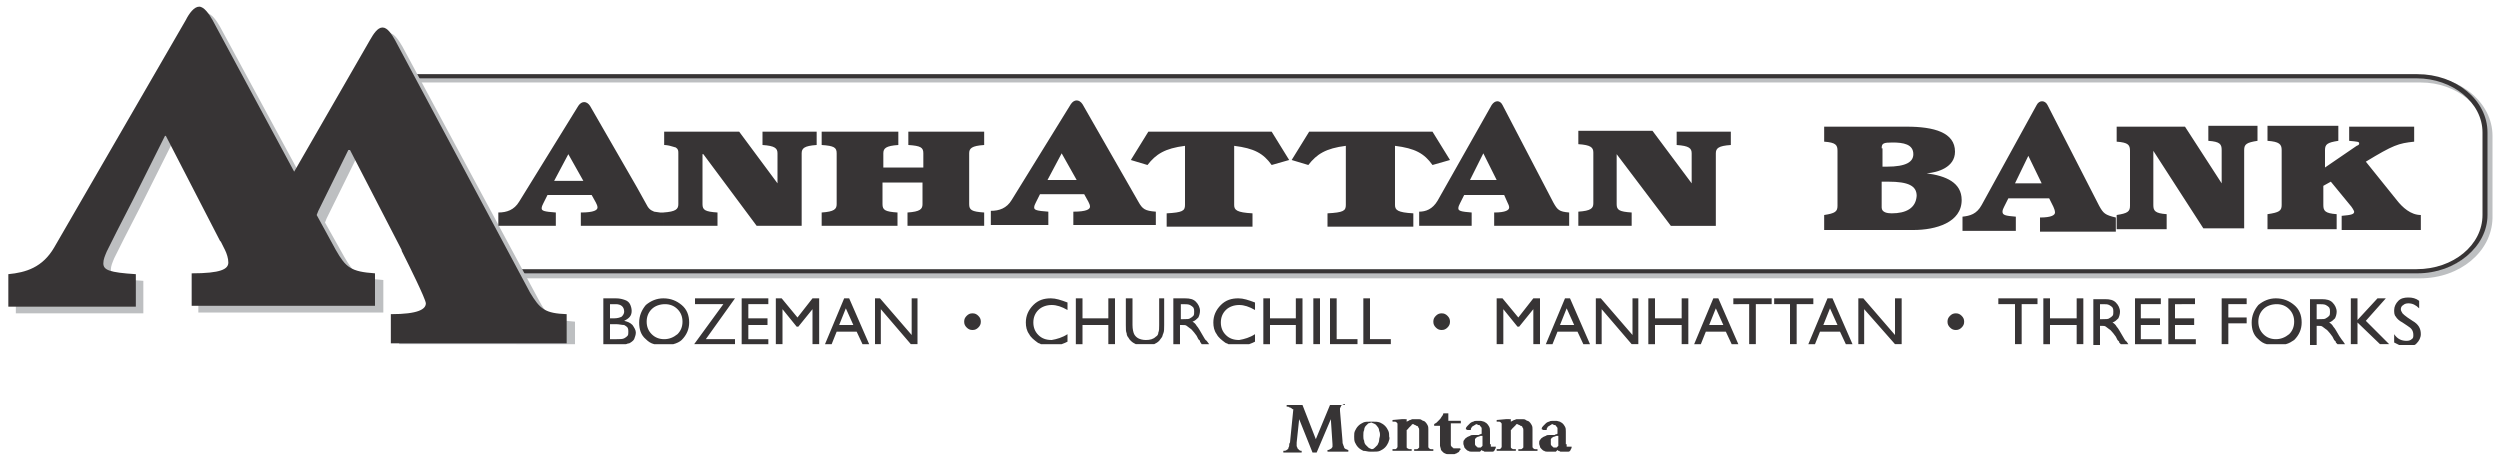
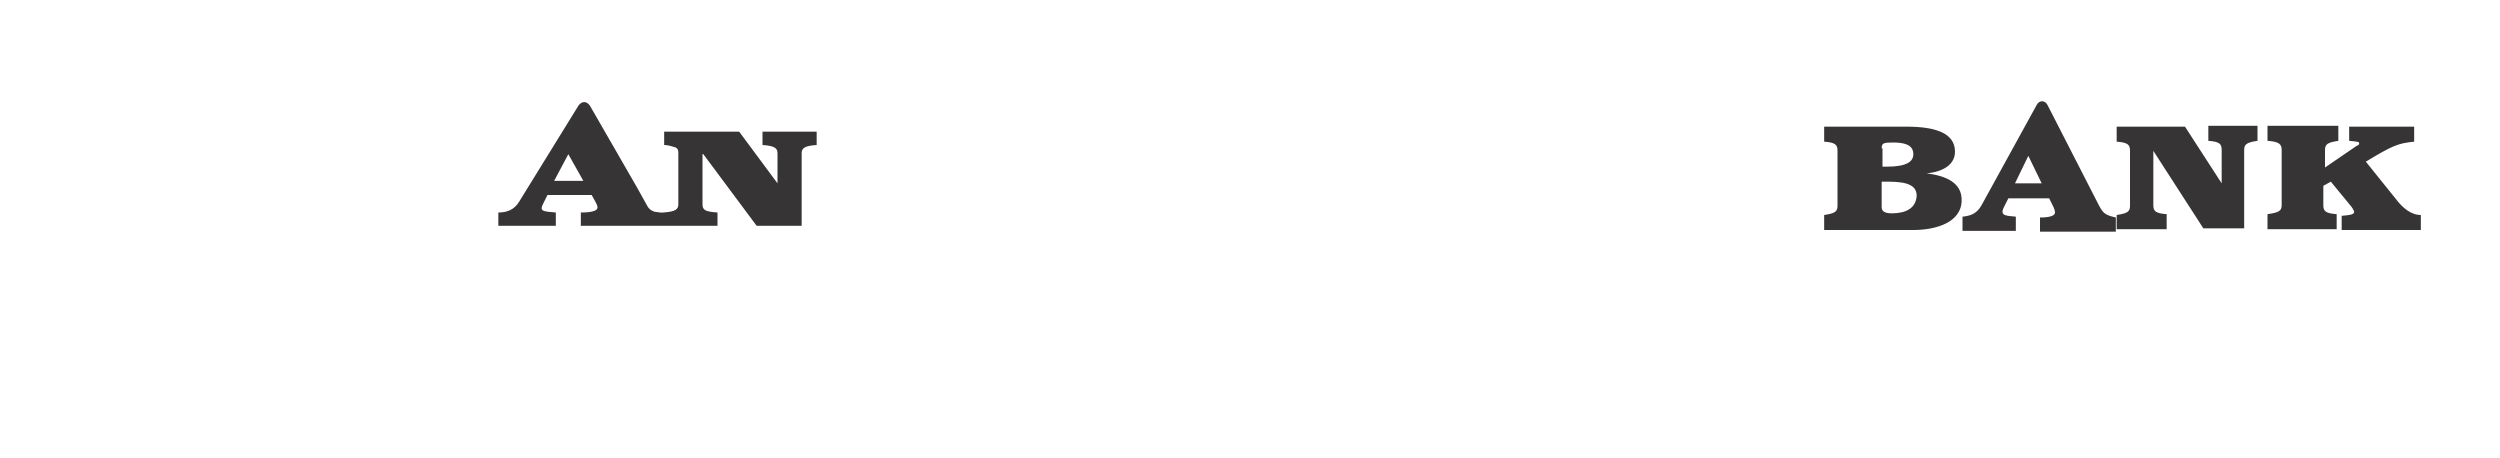
<svg xmlns="http://www.w3.org/2000/svg" id="Layer_1" viewBox="0 0 300 55">
  <style>.st0{fill:#bdbfc1}.st1{fill:#373435}.st2,.st3{fill-rule:evenodd;clip-rule:evenodd;fill:#bdbfc1}.st3{fill:#373435}</style>
-   <path class="st0" d="M290.4 33.4H59.2c-4.7 0-8.6-3.2-8.6-7.2v-9.9c0-1.6-1.7-3.2-2.9-4.4-1-.9-1.7-1.6-1.4-2.2.2-.5 1-.6 1.8-.6h242.4c4.7 0 8.6 3.2 8.6 7.2v9.9c-.1 4-3.9 7.2-8.7 7.2zM48.1 10c-.9 0-1.1.1-1.1.1l1.3 1.3c1.3 1.3 3.2 3 3.2 4.9v9.9c0 3.5 3.5 6.4 7.8 6.4h231.2c4.3 0 7.8-2.9 7.8-6.4v-9.9c0-3.5-3.5-6.4-7.8-6.4H48.1z" />
-   <path class="st1" d="M290.1 32.8H58.9c-4.6 0-8.4-3.1-8.4-7v-9.9c0-1.7-1.7-3.3-3-4.5-1-.9-1.6-1.5-1.4-2 .1-.3.6-.5 1.6-.5h242.4c4.6 0 8.4 3.1 8.4 7v9.9c0 3.8-3.8 7-8.4 7zM47.7 9.4c-1.1 0-1.2.2-1.2.2-.1.2.7 1 1.3 1.5 1.3 1.2 3.1 2.9 3.1 4.8v9.9c0 3.6 3.6 6.5 7.9 6.5H290c4.4 0 7.9-2.9 7.9-6.5v-9.9c0-3.6-3.6-6.5-7.9-6.5H47.7z" />
-   <path class="st2" d="M64.6 35.9L48.3 5.6c-.4-.7-1-1.6-1.5-1.6-.6 0-1.1.8-1.5 1.5l-9.1 15.8-9.8-18.1c-.4-.7-1-1.6-1.6-1.6-.6 0-1.2.8-1.6 1.6L7.4 30.5c-1.4 2.4-3.4 3-5.5 3.2v3.9h15.3v-3.9c-3.2-.2-3.9-.5-3.9-1.3 0-.5.2-.9.4-1.4l1.2-2.4 2-3.9 3.8-7.6h.1l6.5 12.6v.1l.5 1c.2.4.4 1 .4 1.5 0 .8-.9 1.3-4.4 1.3v3.9H46v-3.9c-2.9-.2-3.5-.7-4.7-2.8L39 26.7l.2-.5 3.6-7.3h.2l6.2 12v.1l.5 1c.2.4 2.4 4.8 2.4 5.3 0 .7-.9 1.3-4.2 1.3v2.7H69v-2.7c-2.7-.2-3.3-.6-4.4-2.7z" />
-   <path class="st3" d="M63.6 35.1L47.4 4.8c-.4-.7-.9-1.5-1.5-1.5s-1.1.8-1.5 1.5l-9.1 15.8-9.8-18.2c-.4-.7-1-1.6-1.6-1.6-.6 0-1.2.8-1.6 1.6L6.5 29.7c-1.4 2.4-3.4 3-5.5 3.2v3.9h15.3v-3.9c-3.2-.2-3.9-.5-3.9-1.3 0-.5.2-.9.4-1.4l1.2-2.4 2-3.9 3.8-7.6h.1l6.5 12.6.1.1.5 1c.2.4.4 1 .4 1.5 0 .8-.9 1.3-4.4 1.3v3.9h22v-3.9c-2.9-.2-3.5-.7-4.7-2.8L38 25.8l.2-.5 3.6-7.3h.2l6.2 12v.1l.5 1c.2.4 2.4 4.8 2.4 5.3 0 .7-.9 1.3-4.2 1.3v3.5H68v-3.5c-2.6-.1-3.2-.6-4.4-2.6zM73.9 38.9h-.7v1.8h.8c.4 0 .7 0 .9-.1.2-.1.3-.2.4-.3.1-.1.1-.3.1-.5s0-.3-.1-.5c-.1-.1-.2-.2-.4-.3-.3 0-.6-.1-1-.1zm1.2 2.4h-2.7v-5.5h1.5c.5 0 .8.1 1.1.2.3.1.5.3.6.5.1.2.2.5.2.8 0 .6-.3.9-.9 1.2.4.1.7.2 1 .5.2.3.4.6.4.9 0 .3-.1.5-.2.8-.1.2-.4.4-.6.5-.2 0-.3.1-.4.1zm-1.2-4.8h-.7v1.7h.5c.4 0 .7-.1.9-.2.2-.2.3-.4.3-.6 0-.6-.4-.9-1-.9zM79.8 36.5c-.6 0-1.2.2-1.6.6-.4.4-.6.9-.6 1.5s.2 1.1.6 1.5c.4.4.9.6 1.5.6s1.1-.2 1.6-.6c.4-.4.6-.9.6-1.5s-.2-1.1-.6-1.5c-.4-.4-.9-.6-1.5-.6zm1 4.8h-2.3c-.4-.1-.7-.3-1-.6-.6-.5-.8-1.2-.8-2s.3-1.5.8-2.1c.6-.5 1.3-.8 2.1-.8.9 0 1.6.3 2.2.8.6.5.9 1.2.9 2.1 0 .8-.3 1.5-.9 2.1-.2.2-.6.4-1 .5zM83.4 35.8h4.8l-3.5 4.9h3.5v.6h-4.9l3.5-4.8h-3.4zM89 35.8h3.2v.7h-2.4v1.7h2.3v.8h-2.3v1.7h2.4v.6H89zM97.5 35.8h.8v5.5h-.8v-4.2l-1.7 2.1h-.2l-1.7-2.1v4.2h-.8v-5.5h.7l1.9 2.3zM102.4 39l-.9-2-.8 2h1.7zm1.9 2.3h-.8l-.7-1.5h-2.4l-.6 1.5H99l2.3-5.5h.6l2.4 5.5zM109.4 35.8h.7v5.5h-.8l-3.6-4.2v4.2h-.7v-5.5h.6l3.8 4.4zM115.7 38.6c0-.3.1-.5.3-.7.2-.2.4-.3.7-.3.3 0 .5.1.7.3.2.2.3.4.3.7 0 .3-.1.5-.3.7-.2.2-.4.3-.7.3-.3 0-.5-.1-.7-.3-.2-.2-.3-.4-.3-.7zM128.1 40.1v.9c-.2.1-.4.2-.7.3h-2.5c-.1-.1-.3-.1-.4-.2-.4-.3-.8-.6-1-1-.3-.4-.4-.9-.4-1.4 0-.8.3-1.5.9-2.1.6-.6 1.3-.8 2.1-.8.6 0 1.2.2 2 .5v.9c-.7-.4-1.3-.6-1.9-.6-.6 0-1.2.2-1.6.6-.4.4-.6.9-.6 1.5s.2 1.1.6 1.5c.4.4.9.6 1.6.6.6-.1 1.3-.3 1.9-.7zM133 35.8h.8v5.5h-.8V39h-3.1v2.3h-.8v-5.5h.8v2.4h3.1zM138.9 35.8h.8V39c0 .4 0 .8-.1 1-.1.2-.1.4-.2.5-.1.1-.2.3-.3.4-.2.2-.4.3-.6.4h-2.2c-.2-.1-.4-.2-.6-.4-.1-.1-.2-.2-.3-.4-.1-.1-.2-.3-.2-.5-.1-.2-.1-.5-.1-1v-3.2h.8V39c0 .5.1.9.2 1.1.1.2.3.4.5.5.2.1.5.2.9.2.5 0 .9-.1 1.2-.4.2-.1.3-.3.3-.5.1-.2.1-.5.1-.9v-3.2zM141.9 36.5h-.2v1.8h.3c.4 0 .7 0 .8-.1.2-.1.3-.2.4-.3.1-.1.1-.3.1-.5s0-.3-.1-.5c-.1-.1-.2-.2-.4-.3-.2-.1-.5-.1-.9-.1zm3.2 4.8h-.9l-.2-.3v-.1l-.2-.2-.2-.4-.3-.4c-.2-.2-.3-.4-.5-.5-.1-.1-.3-.2-.4-.3-.1-.1-.3-.1-.6-.1h-.2v2.3h-.8v-5.5h1.4c.6 0 1 .1 1.3.4.3.3.5.7.5 1.1 0 .3-.1.6-.2.8-.2.2-.4.4-.7.5.2.1.4.3.5.5.2.2.4.6.7 1.1.2.3.3.6.5.7l.3.4zM150.6 40.1v.9c-.2.1-.4.2-.7.3h-2.5c-.1-.1-.3-.1-.4-.2-.4-.3-.8-.6-1-1-.3-.4-.4-.9-.4-1.4 0-.8.3-1.5.9-2.1.6-.6 1.3-.8 2.1-.8.6 0 1.2.2 2 .5v.9c-.7-.4-1.3-.6-1.9-.6-.6 0-1.2.2-1.6.6-.4.4-.6.9-.6 1.5s.2 1.1.6 1.5c.4.4.9.6 1.6.6.6-.1 1.3-.3 1.9-.7zM155.5 35.8h.8v5.5h-.8V39h-3.1v2.3h-.8v-5.5h.8v2.4h3.1zM157.6 35.8h.8v5.5h-.8zM159.6 35.8h.8v4.9h2.5v.6h-3.3zM163.6 35.8h.8v4.9h2.5v.6h-3.3zM172 38.6c0-.3.1-.5.3-.7.2-.2.4-.3.7-.3.3 0 .5.1.7.3.2.2.3.4.3.7 0 .3-.1.5-.3.7-.2.2-.4.3-.7.3s-.5-.1-.7-.3c-.2-.2-.3-.4-.3-.7zM184 35.8h.8v5.5h-.8v-4.2l-1.7 2.1h-.2l-1.7-2.1v4.2h-.8v-5.5h.7l1.9 2.3zM188.9 39l-.9-2-.8 2h1.7zm1.9 2.3h-.8l-.7-1.5h-2.4l-.6 1.5h-.8l2.3-5.5h.6l2.4 5.5zM195.9 35.8h.7v5.5h-.8l-3.6-4.2v4.2h-.7v-5.5h.6l3.8 4.4zM201.8 35.8h.8v5.5h-.8V39h-3.2v2.3h-.8v-5.5h.8v2.4h3.2zM206.8 39l-.9-2-.8 2h1.7zm1.8 2.3h-.8l-.7-1.5h-2.4l-.6 1.5h-.8l2.3-5.5h.6l2.4 5.5zM208 35.8h4.6v.7h-1.9v4.8h-.8v-4.8H208zM212.9 35.8h4.7v.7h-2v4.8h-.8v-4.8h-1.9zM220.5 39l-.9-2-.8 2h1.7zm1.8 2.3h-.8l-.7-1.5h-2.4l-.6 1.5h-.8l2.3-5.5h.6l2.4 5.5zM227.4 35.8h.8v5.5h-.8l-3.7-4.2v4.2h-.7v-5.5h.6l3.8 4.4zM233.7 38.6c0-.3.1-.5.3-.7.2-.2.4-.3.7-.3.3 0 .5.1.7.3.2.2.3.4.3.7 0 .3-.1.5-.3.7-.2.2-.4.3-.7.3-.3 0-.5-.1-.7-.3-.2-.2-.3-.4-.3-.7zM239.8 35.8h4.7v.7h-1.9v4.8h-.8v-4.8h-2zM249.2 35.8h.8v5.5h-.8V39H246v2.3h-.8v-5.5h.8v2.4h3.2zM252.3 36.5h-.3v1.8h.3c.4 0 .7 0 .8-.1.2-.1.3-.2.4-.3.1-.1.1-.3.1-.5s0-.3-.1-.5c-.1-.1-.2-.2-.4-.3-.2-.1-.4-.1-.8-.1zm3.1 4.8h-.9l-.2-.2V41l-.2-.2-.2-.4-.3-.4c-.2-.2-.3-.4-.5-.5-.1-.1-.3-.2-.4-.3-.1-.1-.3-.1-.6-.1h-.1v2.3h-.8v-5.5h1.4c.6 0 1 .1 1.3.4.3.3.5.7.5 1.1 0 .3-.1.6-.2.8-.2.2-.4.4-.7.5.2.1.4.3.5.5.2.2.4.6.7 1.1.2.3.3.6.5.7l.2.3zM256.2 35.8h3.1v.7h-2.4v1.7h2.3v.8h-2.3v1.7h2.5v.6h-3.2zM260.2 35.8h3.2v.7H261v1.7h2.3v.8H261v1.7h2.5v.6h-3.3zM266.6 35.8h3v.7h-2.2v1.6h2.2v.7h-2.2v2.5h-.8zM273.2 36.5c-.6 0-1.2.2-1.6.6-.4.4-.6.9-.6 1.5s.2 1.1.6 1.5c.4.4.9.6 1.5.6s1.1-.2 1.6-.6c.4-.4.6-.9.6-1.5s-.2-1.1-.6-1.5c-.4-.4-.9-.6-1.5-.6zm1.1 4.8H272c-.4-.1-.7-.3-1-.6-.6-.5-.8-1.2-.8-2s.3-1.5.8-2.1c.6-.5 1.3-.8 2.1-.8.9 0 1.6.3 2.2.8.6.5.9 1.2.9 2.1 0 .8-.3 1.5-.9 2.1-.3.2-.6.4-1 .5zM278.2 36.5h-.2v1.8h.3c.4 0 .7 0 .8-.1.2-.1.3-.2.4-.3.1-.1.1-.3.1-.5s0-.3-.1-.5c-.1-.1-.2-.2-.4-.3-.2-.1-.5-.1-.9-.1zm3.2 4.8h-.9l-.2-.2V41l-.2-.2-.2-.4-.3-.4c-.2-.2-.3-.4-.5-.5-.1-.1-.3-.2-.4-.3-.1-.1-.3-.1-.6-.1h-.1v2.3h-.8v-5.5h1.4c.6 0 1 .1 1.3.4.3.3.5.7.5 1.1 0 .3-.1.6-.2.8-.2.2-.4.4-.7.5.2.1.4.3.5.5.2.2.4.6.7 1.1.2.3.4.6.5.7l.2.3zM285.3 35.8h1l-2.4 2.7 2.8 2.8h-1.1l-2.7-2.6v2.6h-.8v-5.5h.8v2.6zM288.9 39.1l-.6-.4c-.4-.2-.7-.5-.8-.7-.2-.2-.2-.5-.2-.8 0-.4.2-.8.5-1.1.3-.3.7-.4 1.2-.4s.9.1 1.3.4v.9c-.4-.4-.8-.6-1.3-.6-.3 0-.5.1-.6.2-.2.1-.3.3-.3.5s.1.3.2.5c.1.1.3.3.6.5l.6.4c.7.4 1 .9 1 1.6 0 .4-.2.8-.5 1.1-.1.1-.2.2-.3.2h-1.8l-.6-.3v-1c.4.6.9.8 1.5.8.3 0 .5-.1.6-.2.2-.1.2-.3.2-.5 0-.5-.2-.8-.7-1.1zM189.4 27.1h6.4v-1.6c-1.5-.1-1.8-.3-1.8-1v-6l6.5 8.6h5.4v-8.7c0-.6.3-.9 1.8-1v-1.6h-6.5v1.6c1.5.1 1.8.4 1.8 1V22l-4.7-6.3h-8.9v1.6c1.5.1 1.8.4 1.8 1v6.1c0 .6-.3.9-1.8 1v1.7zM178 18.4l1.6 3.2h-3.2l1.6-3.2zm-7.7 8.7h6.3v-1.6c-1.3-.1-1.6-.2-1.6-.5 0-.2.1-.4.2-.6l.5-1h4.8l.4.9c.1.2.2.4.2.6 0 .3-.4.6-1.8.6v1.6h9v-1.6c-1.2-.1-1.4-.3-1.9-1.2l-6.1-11.7c-.3-.6-.9-.6-1.3 0l-6.5 11.5c-.6 1-1.4 1.3-2.2 1.3v1.7zM155 19.2l2.1-3.4h14.8l2.1 3.4-2.1.6c-1-1.4-2.1-2-4.5-2.3v7.1c0 .6.3.9 2.2 1v1.6h-10.3v-1.6c1.9-.1 2.2-.3 2.2-1v-7.1c-2.4.3-3.5 1-4.5 2.3l-2-.6zm-27.6-.8l1.8 3.2h-3.5l1.7-3.2zm-8.5 8.6h6.9v-1.6c-1.4-.1-1.7-.2-1.7-.5 0-.2.1-.4.2-.6l.5-1h5.3l.5.9c.1.2.2.4.2.6 0 .3-.4.6-2 .6V27h9.9v-1.6c-1.3-.1-1.6-.3-2.1-1.2l-6.7-11.7c-.4-.6-1-.6-1.4 0L121.4 24c-.6 1-1.5 1.3-2.5 1.3V27zm16.8-7.8l2.1-3.4h14.8l2.1 3.4-2.1.6c-1-1.4-2.1-2-4.5-2.3v7.1c0 .6.3.9 2.2 1v1.6H140v-1.6c1.9-.1 2.2-.3 2.2-1v-7.1c-2.4.3-3.5 1-4.5 2.3l-2-.6zm-37.2 7.9h9.2v-1.6c-1.5-.1-1.8-.3-1.8-1v-2.6h4.8v2.6c0 .6-.3.9-1.8 1v1.6h9.2v-1.6c-1.5-.1-1.8-.3-1.8-1v-6.1c0-.6.3-.9 1.8-1v-1.6H109v1.6c1.5.1 1.8.3 1.8 1v1.7H106v-1.7c0-.6.3-.9 1.8-1v-1.6h-9.2v1.6c1.5.1 1.8.3 1.8 1v6.1c0 .6-.3.9-1.8 1v1.6z" />
  <path class="st3" d="M68.2 18.5l1.8 3.2h-3.5l1.7-3.2zm12.9-.8c.3.2.3.4.3.7v6.1c0 .6-.3.9-1.8 1v1.6h6.5v-1.6c-1.5-.1-1.8-.3-1.8-1v-6h.1l6.4 8.6h5.4v-8.7c0-.6.3-.9 1.8-1v-1.6h-6.5v1.6c1.5.1 1.8.4 1.8 1V22l-4.6-6.2h-9v1.6c.3 0 .7.1.7.1l.7.2zm-5 4.2l-5.3-9.2c-.4-.6-1-.6-1.4 0l-7.1 11.5c-.6 1-1.5 1.3-2.5 1.3v1.6h6.9v-1.6c-1.4-.1-1.7-.2-1.7-.5 0-.2.1-.4.2-.6l.5-1H71l.5.9c.1.2.2.4.2.6 0 .3-.4.6-2 .6v1.6h9.9v-1.6h-.4l-.7-.1c-.5-.2-.7-.4-1-1l-1-1.8-.4-.7zM227 25.6c-.5 0-1.2-.1-1.2-.7v-3.1h.8c2.4 0 3.4.5 3.4 1.7-.1 1.5-1.3 2.1-3 2.1zm-1.2-7.8c0-.6.2-.7 1.3-.7 1.3 0 2.5.2 2.5 1.4 0 .9-.8 1.5-3.2 1.5h-.5v-2.2h-.1zm5.4 3c1.3-.1 3.4-.7 3.4-2.6 0-2.3-2.5-3-5.8-3h-9.9V17c1.4.1 1.6.4 1.6 1.1v6.6c0 .7-.3.9-1.6 1.1v1.8h10.7c2.7 0 5.8-.9 5.8-3.6 0-2.1-1.9-2.9-4.2-3.2zM254.1 27.5h5.9v-1.8c-1.4-.1-1.6-.4-1.6-1.1v-6.5l6 9.3h4.9V18c0-.7.3-.9 1.6-1.1v-1.8H265v1.8c1.4.1 1.6.4 1.6 1.1v4l-4.4-6.8H254V17c1.4.1 1.6.4 1.6 1.1v6.6c0 .7-.3.9-1.6 1.1v1.7zM271.9 27.5h8.5v-1.8c-1.4-.1-1.6-.4-1.6-1.1v-2.3l.9-.5 2.3 2.8c.2.2.5.7.5.8 0 .3-.3.4-1.5.5v1.7h9.5v-1.8c-1.2 0-2.2-.9-2.9-1.8l-3.7-4.6c3.3-2 3.9-2.2 5.8-2.4v-1.8h-7.8v1.7c1 .1 1.2.1 1.2.3 0 .1 0 .2-.3.3l-3.8 2.6V18c0-.7.3-.9 1.6-1.1v-1.8h-8.5v1.8c1.4.1 1.7.4 1.7 1.1v6.6c0 .7-.3.9-1.7 1.1v1.8zM241.8 22l1.6-3.3L245 22h-3.2zm10.1 2.7l-6.2-12.1c-.3-.6-1-.6-1.3 0l-6.6 12c-.6 1.1-1.4 1.3-2.3 1.4v1.7h6.4V26c-1.3-.1-1.6-.2-1.6-.6 0-.2.1-.4.2-.6l.5-1h4.9l.5 1c.1.2.2.5.2.7 0 .3-.4.6-1.8.6v1.7h9.1v-1.7c-1.3-.3-1.5-.5-2-1.4z" />
-   <path class="st1" d="M161.4 48.5c-.1 0-.2 0-.3.1-.1 0-.2.1-.2.2s-.1.1-.1.2v.3l.3 3.6c0 .2 0 .3.1.5 0 .1.1.2.1.3 0 .1.1.1.2.2.1 0 .2.1.3.1v.2h-2.5V54c.1 0 .2 0 .3-.1.1 0 .1-.1.2-.1 0-.1.1-.1.1-.2v-.3l-.2-3-1.7 4h-.5l-1.6-4-.3 2.8v.4c0 .1.1.2.1.3l.2.2c.1.1.2.1.3.1v.2H154v-.2c.1 0 .3 0 .4-.1.1-.1.2-.1.2-.2s.1-.2.1-.3c0-.1 0-.3.1-.4l.4-4h-.1l-.1-.1c-.1 0-.1-.1-.2-.1 0 0-.1 0-.2-.1h-.2v-.2h1.9l1.6 4.1 1.7-4.1H161.4v-.1zM166.6 53.1c-.1.2-.2.4-.4.6-.2.2-.4.3-.6.4-.2.1-.5.1-.8.1h-.4c-.3 0-.5-.1-.8-.1-.2-.1-.4-.2-.6-.4-.2-.2-.3-.4-.4-.6-.1-.2-.1-.5-.1-.7 0-.3 0-.5.1-.7.1-.2.2-.4.4-.6.2-.2.4-.3.6-.4s.5-.1.8-.1h.4c.3 0 .5 0 .8.1.2.1.4.2.6.4.2.2.3.4.4.6.1.2.1.5.1.7.1.2 0 .4-.1.7zm-1.1-1.4c0-.2-.1-.4-.2-.5-.1-.1-.2-.3-.3-.3-.1-.1-.3-.1-.4-.2-.1 0-.3.1-.4.1l-.3.3c-.1.1-.2.3-.2.5-.1.2-.1.4-.1.7 0 .2 0 .4.1.6 0 .2.1.4.2.5l.3.3c.1.1.2.1.4.2.2 0 .3-.1.4-.2l.3-.3c.1-.2.2-.4.2-.6 0-.2.1-.4.1-.6 0-.1 0-.3-.1-.5zM171.4 53.3v.3c0 .1 0 .1.1.2 0 0 .1.1.2.1h.3v.2h-2.3v-.2h.3c.1 0 .1 0 .2-.1l.1-.1v-2.1c0-.1 0-.2-.1-.3 0-.1-.1-.2-.2-.2s-.1-.1-.2-.1-.1-.1-.2-.1h-.1s-.1 0-.1.1l-.1.1-.1.1-.1.1-.1.1s0 .1-.1.1c0 0 0 .1-.1.1v2c0 .1 0 .2.1.2s.1.1.2.1h.3v.2h-2.3v-.2h.3c.1 0 .1 0 .2-.1 0 0 .1-.1.1-.2v-2.4-.3c0-.1 0-.1-.1-.2 0 0-.1-.1-.2-.1h-.3v-.2l1.1-.1H168.8v.3c.1 0 .1-.1.2-.1s.1-.1.2-.1.2-.1.3-.1h.7c.1 0 .3 0 .4.1.1.1.3.1.4.2.1.1.2.2.3.4.1.2.1.3.1.5v1.8zM174.1 50.5h1.2v.3h-1.2V53.4c0 .1.1.2.1.2l.1.1s.1 0 .1.1h.8l.1.1c-.1.1-.2.2-.2.3-.1.1-.2.1-.3.2-.1 0-.2.1-.3.1h-.7c-.1 0-.3 0-.4-.1-.1 0-.2-.1-.3-.2-.1-.1-.2-.2-.2-.3 0-.1-.1-.3-.1-.4v-2.4h-.7v-.2c.1-.1.2-.1.3-.2l.3-.3c.1-.1.2-.2.3-.4.1-.1.2-.3.2-.4H173.8v.9zM178.9 53.3V53.6H179.5c0 .1 0 .2-.1.3 0 .1-.1.2-.1.2-.1.1-.1.1-.2.1H178.2c-.1 0-.1 0-.2-.1h-.1l-.1-.1-.1.1-.1.1h-.1-.1-.1-.1-.1-.5c-.1 0-.3 0-.4-.1-.1 0-.2-.1-.3-.2-.1-.1-.2-.2-.2-.3s-.1-.2-.1-.4 0-.3.1-.4c.1-.1.1-.2.3-.3.1-.1.2-.1.4-.2.1-.1.3-.1.4-.1H177.4c.1 0 .1 0 .2-.1h.1s.1 0 .1-.1v-.3-.3c0-.1-.1-.2-.2-.3 0-.1-.1-.1-.2-.1s-.1-.1-.2-.1-.1 0-.2.1c-.1 0-.1.1-.2.1-.1.1-.2.1-.2.2-.1.1-.1.2-.1.3h-.4l-.2-.1c0-.2.1-.3.2-.4l.3-.3c.1-.1.3-.2.4-.2.1-.1.3-.1.5-.1h.4c.1 0 .3.1.4.1.1.1.2.1.3.2.1.1.2.2.3.4.1.2.1.3.1.6v1.5zm-1.1-1h-.1c-.1 0-.2.1-.3.1-.1 0-.2.1-.2.1-.1 0-.1.1-.2.2v.6c0 .1.1.2.1.2l.1.1s.1 0 .1.1h.4l.1-.1.1-.1v-1.2zM183.9 53.3v.3c0 .1 0 .1.1.2 0 0 .1.1.2.1h.3v.2h-2.3v-.2h.3c.1 0 .1 0 .2-.1l.1-.1v-2.1c0-.1 0-.2-.1-.3 0-.1-.1-.2-.2-.2s-.1-.1-.2-.1-.1-.1-.2-.1h-.1s-.1 0-.1.1l-.1.1-.1.1-.1.1-.1.1-.1.1s0 .1-.1.1v2c0 .1 0 .2.1.2 0 0 .1.1.2.1h.3v.2h-2.3v-.2h.3c.1 0 .1 0 .2-.1 0 0 .1-.1.1-.2v-2.4-.3c0-.1 0-.1-.1-.2 0 0-.1-.1-.2-.1h-.3v-.2l1.1-.1H181.3v.3c.1 0 .1-.1.2-.1s.1-.1.2-.1.2-.1.3-.1h.7c.1 0 .3 0 .4.1.1.1.3.1.4.2.1.1.2.2.3.4.1.2.1.3.1.5v1.8zM188 53.3V53.6H188.6c0 .1 0 .2-.1.3 0 .1-.1.2-.1.2-.1.1-.1.1-.2.1H187.3c-.1 0-.1 0-.2-.1h-.1l-.1-.1-.1.1-.1.1h-.1-.1-.1-.1-.1-.5c-.1 0-.3 0-.4-.1-.1 0-.2-.1-.3-.2-.1-.1-.2-.2-.2-.3s-.1-.2-.1-.4 0-.3.1-.4c.1-.1.1-.2.3-.3.1-.1.2-.1.4-.2.1-.1.3-.1.4-.1H186.5c.1 0 .1 0 .2-.1h.1s.1 0 .1-.1v-.3-.3c0-.1-.1-.2-.2-.3 0-.1-.1-.1-.2-.1s-.1-.1-.2-.1-.1 0-.2.1c-.1 0-.1.1-.2.1-.1.1-.2.1-.2.2-.1.1-.1.2-.1.3h-.4l-.2-.1c0-.2.1-.3.2-.4l.3-.3c.1-.1.3-.2.4-.2.1-.1.3-.1.5-.1h.4c.1 0 .3.1.4.1.1.1.2.1.3.2.1.1.2.2.3.4.1.2.1.3.1.6v1.5zm-1.1-1h-.1c-.1 0-.2.1-.3.1-.1 0-.2.1-.2.1-.1 0-.1.1-.2.2v.6c0 .1.1.2.1.2l.1.1s.1 0 .1.1h.4l.1-.1.1-.1v-1.2z" />
</svg>